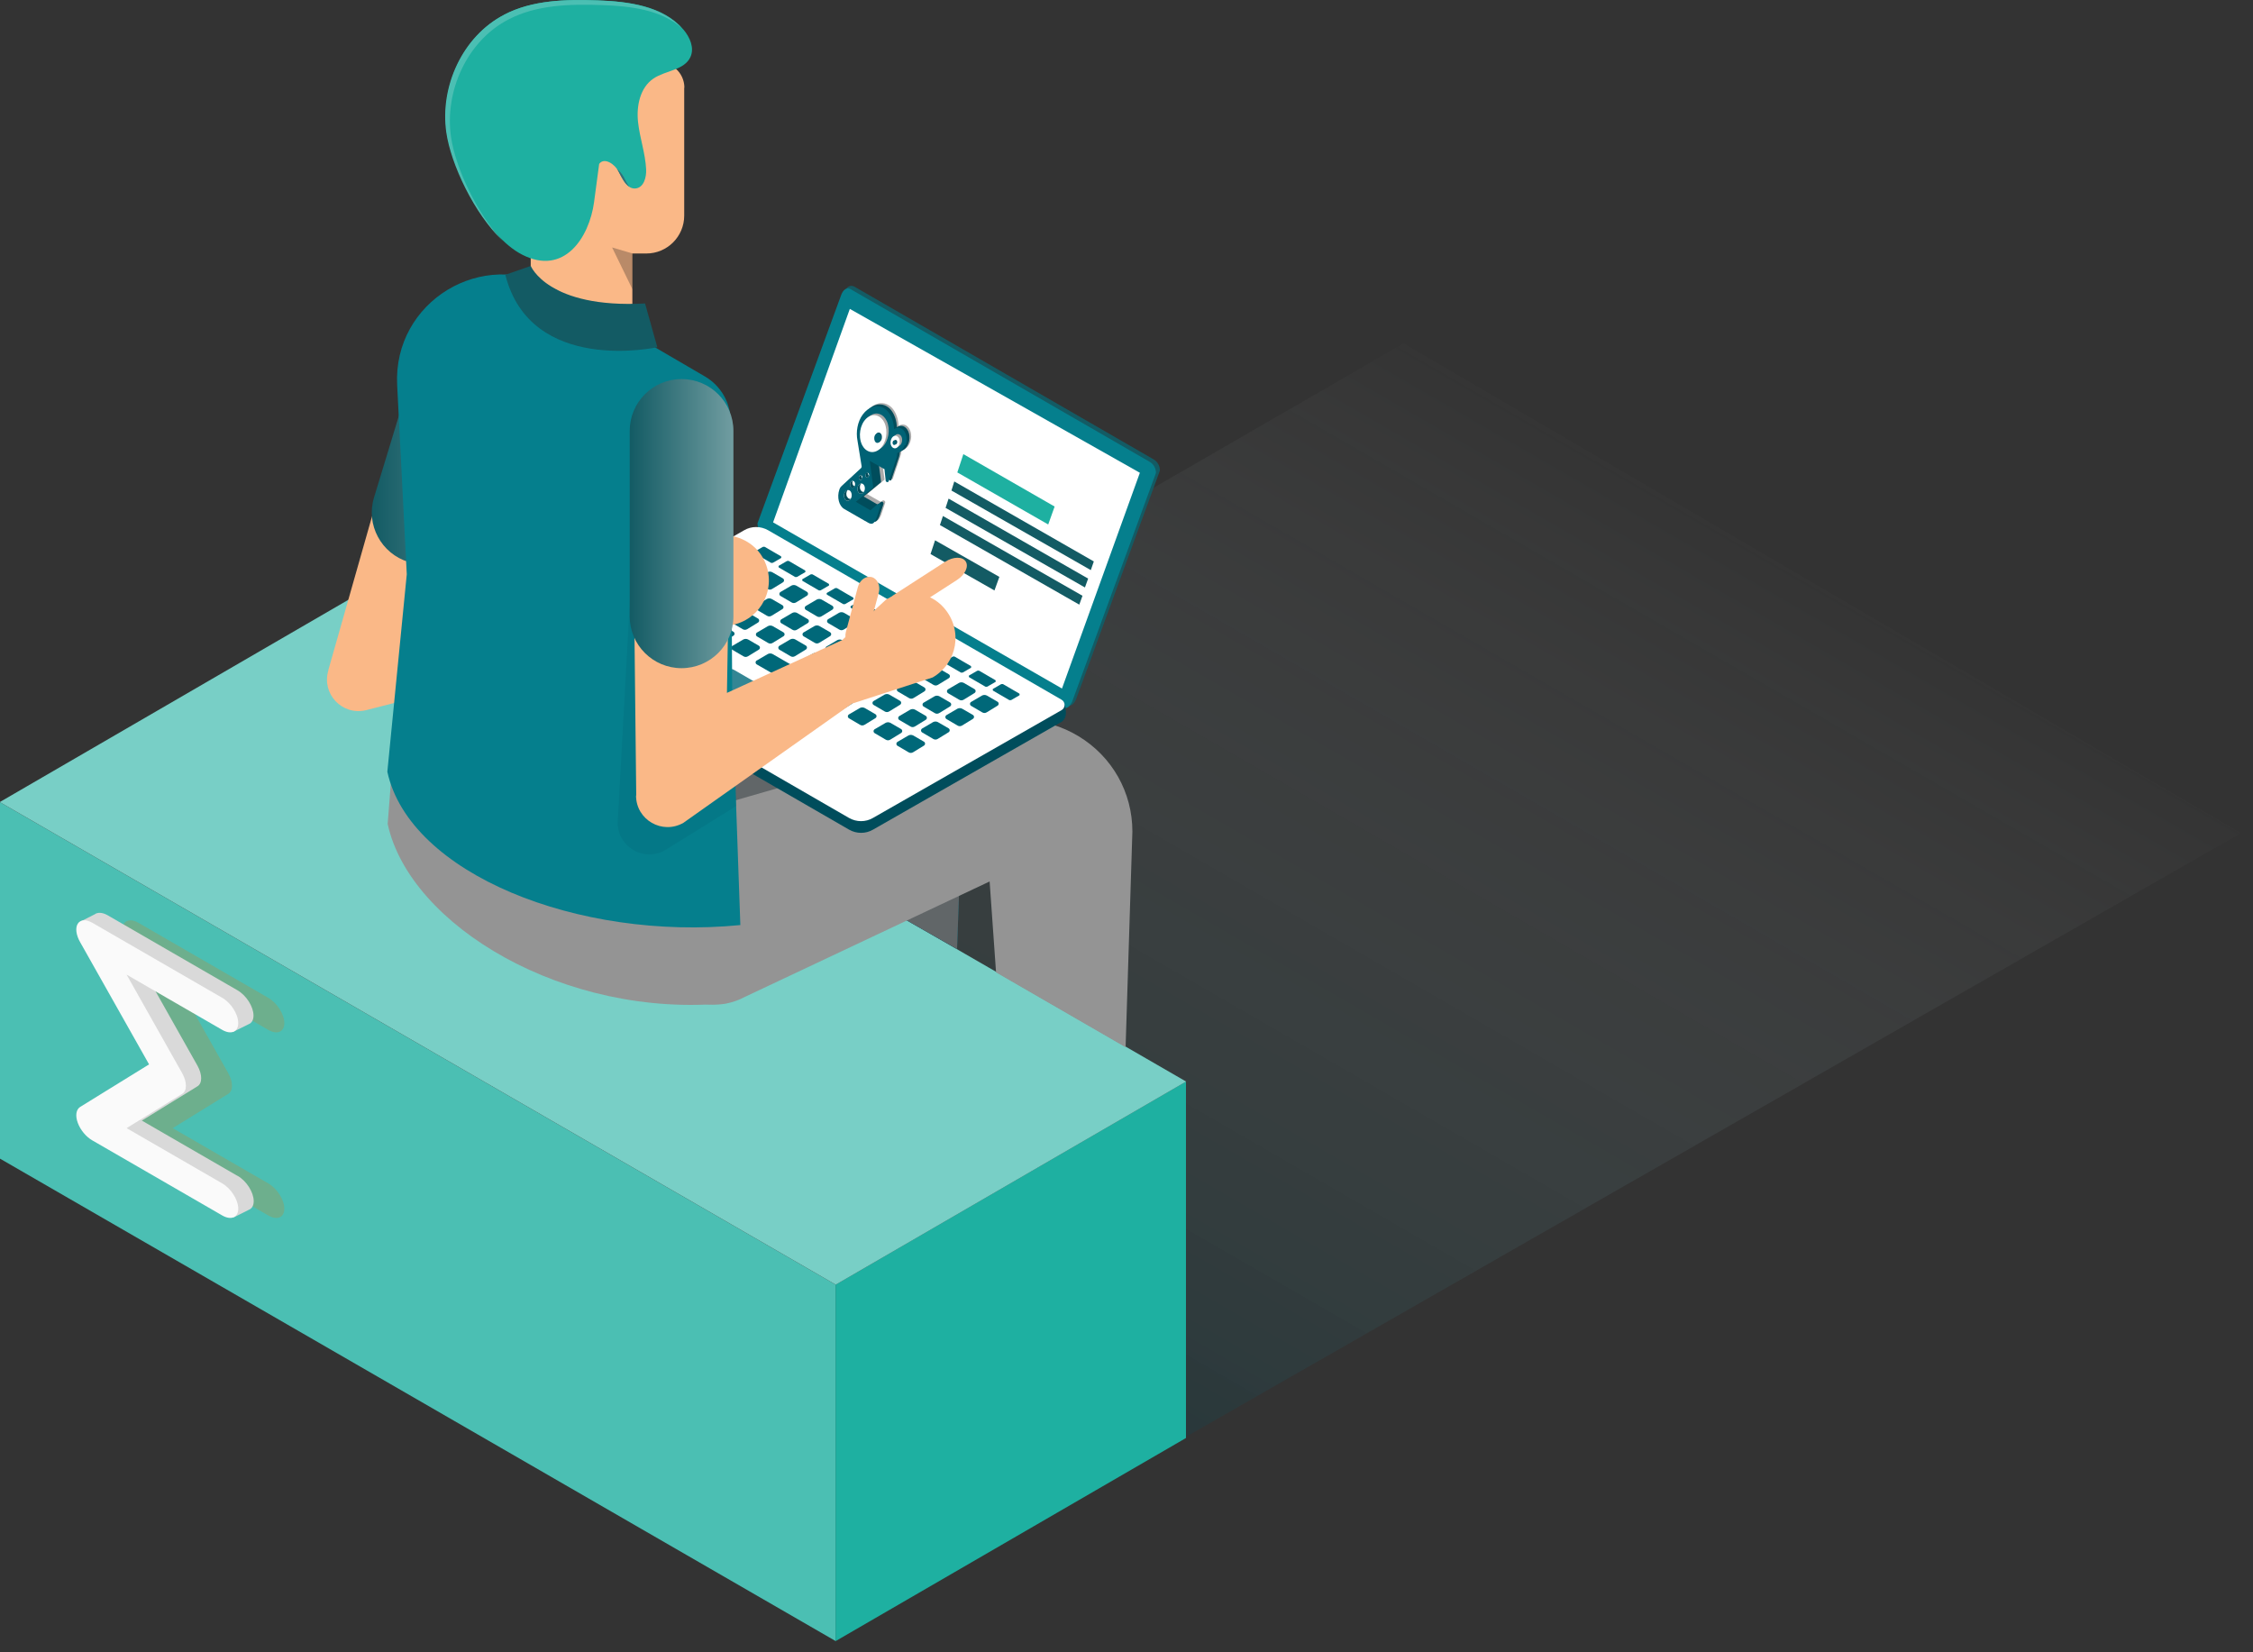
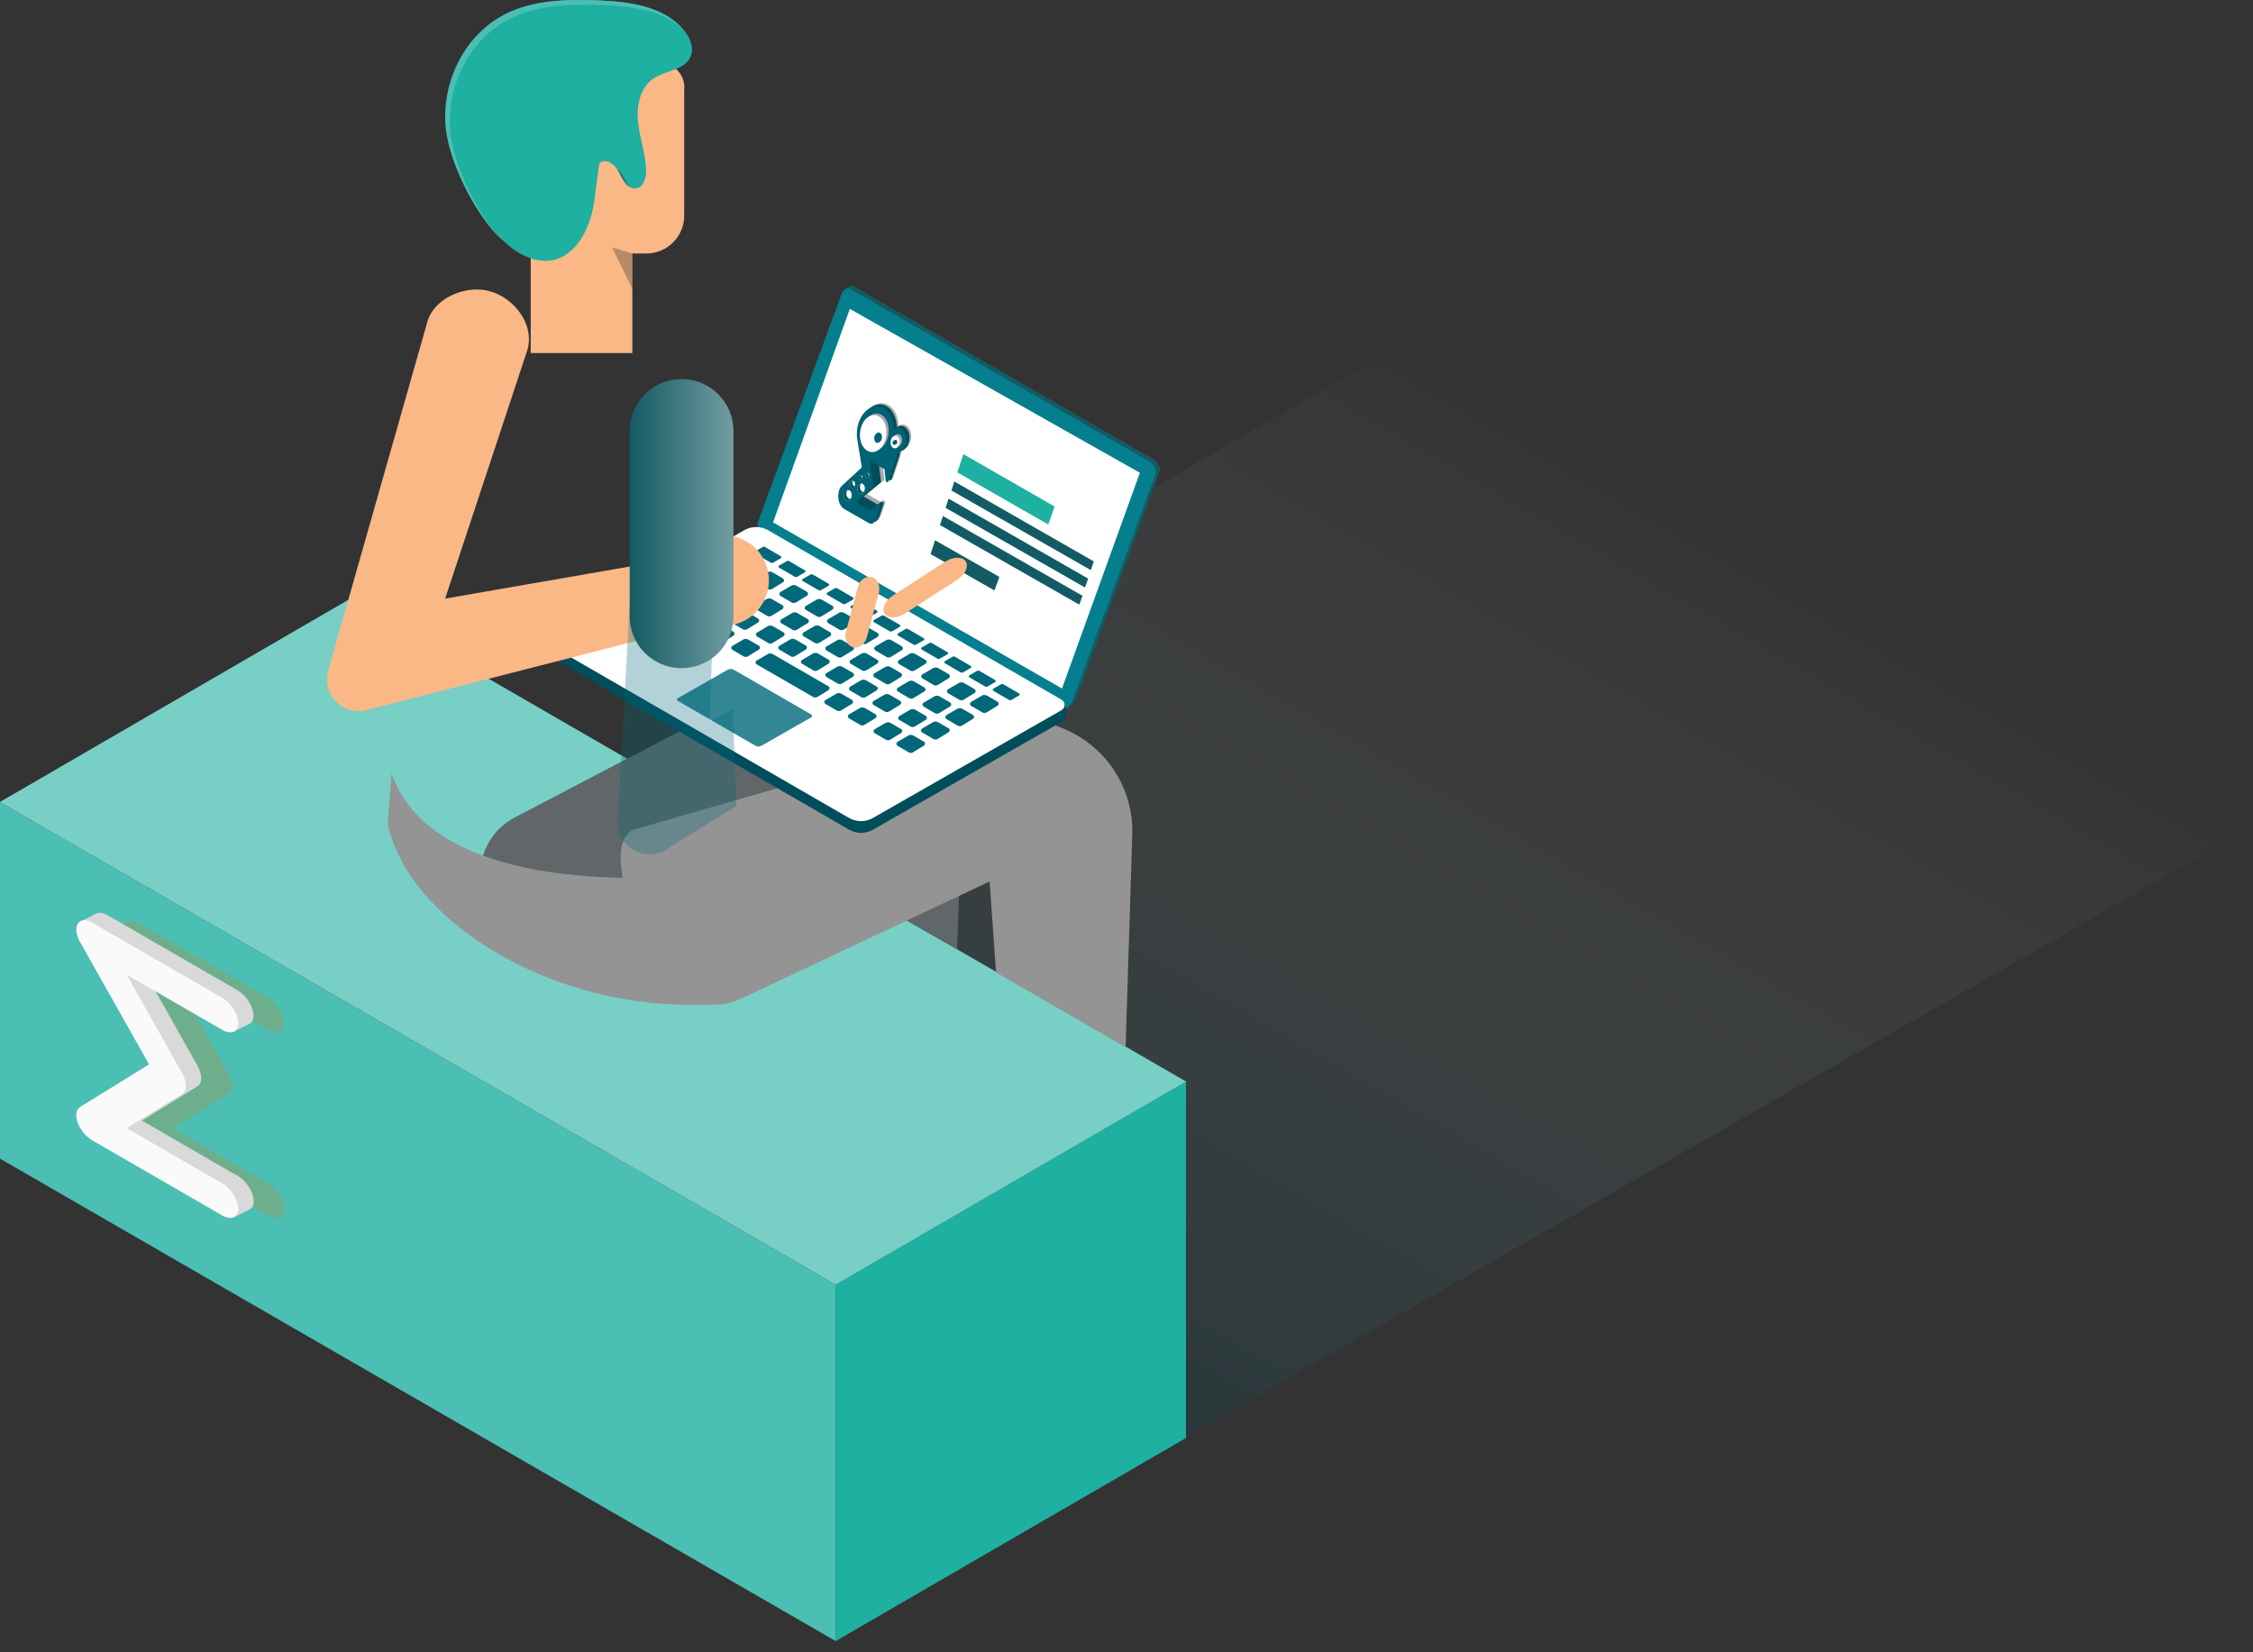
<svg xmlns="http://www.w3.org/2000/svg" xmlns:xlink="http://www.w3.org/1999/xlink" fill="none" height="121" viewBox="0 0 165 121" width="165">
  <rect x="0" y="0" width="165" height="121" fill="#333333" stroke="none" />
  <linearGradient id="a" gradientUnits="userSpaceOnUse" x1="75.831" x2="116.42" y1="99.246" y2="28.936">
    <stop offset="0" stop-color="#004b58" stop-opacity=".2" />
    <stop offset="1" stop-color="#fff" stop-opacity="0" />
  </linearGradient>
  <linearGradient id="b">
    <stop offset="0" stop-color="#719da1" />
    <stop offset="1" stop-color="#135b64" />
  </linearGradient>
  <linearGradient id="c" gradientUnits="userSpaceOnUse" x1="38.789" x2="27.23" xlink:href="#b" y1="31.019" y2="31.019" />
  <linearGradient id="d" gradientUnits="userSpaceOnUse" x1="53.727" x2="46.117" xlink:href="#b" y1="38.352" y2="38.352" />
  <path d="m25.547 69.76 77.249-44.615 61.319 35.866-77.609 44.408z" fill="url(#a)" />
  <path d="m61.206 120.181-61.222-35.341v-26.102l61.222 35.341z" fill="#4bbfb3" />
  <path d="m86.855 105.307-25.66 14.874v-26.102l25.66-14.874z" fill="#1eb0a1" />
  <path d="m25.644 43.848 61.222 35.355-25.66 14.874-61.222-35.341z" fill="#78cfc6" />
  <path d="m61.042 64.346-.939-4.544-17.981 8.48c-2.32 1.215-5.193.318-6.408-2.002-1.215-2.32-.318-5.193 2.003-6.408l20.923-10.952c2.541-1.34 5.538-1.243 7.996.248 2.458 1.492 3.936 4.102 3.936 6.974l-.483 13.355-9.032-5.138z" fill="#006879" />
  <path d="m61.042 64.346-.939-4.544-17.981 8.48c-2.32 1.215-5.193.318-6.408-2.002-1.215-2.32-.318-5.193 2.003-6.408l20.923-10.952c2.541-1.34 5.538-1.243 7.996.248 2.458 1.492 3.936 4.102 3.936 6.974l-.483 13.355-9.032-5.138z" fill="#616668" />
  <path d="m46.32 60.782 24.679-7.112c2.541-1.34 5.538-1.243 7.996.248 2.458 1.492 3.936 4.102 3.936 6.974l-.497 15.799-9.488-5.483-.47-6.657-17.981 8.48c-2.32 1.215-5.193.318-6.408-2.002-1.215-2.32-4.074-9.018-1.754-10.247z" fill="#949494" />
  <path d="m28.681 56.609-.29 3.729c1.616 7.458 13.023 14.294 24.9 13.12v-9.502c-11.338 1.119-22.235-.304-24.61-7.347z" fill="#949494" />
  <path d="m84.464 33.628-21.89-12.637c-.29-.166-.663.042-.663.387l-6.146 16.766c0 .345.18.663.483.829l21.89 12.637c.29.166.497-.041.663-.387l6.146-16.766c0-.345-.179-.663-.483-.829z" fill="#135b64" />
  <path d="m84.175 33.807-21.89-12.637c-.29-.166-.552.097-.663.387l-6.146 16.766c0 .345.179.663.483.829l21.89 12.637c.29.166.497-.055.663-.387l6.146-16.766c0-.345-.18-.663-.483-.829z" fill="#057f8d" />
  <path d="m83.479 34.622-21.241-12.001-5.621 15.633 21.158 12.167z" fill="#fff" />
  <path d="m54.497 39.691-14.018 7.389s-.083 1.091.221 1.27l21.475 12.402c.552.318 1.229.318 1.768 0l13.797-7.886c.566-.359.221-1.271.221-1.271l-21.696-11.905c-.552-.318-1.229-.318-1.768 0z" fill="#004d5c" />
  <path d="m54.493 38.834-13.797 7.886c-.304.166-.304.608 0 .773l21.475 12.402c.552.318 1.229.318 1.768 0l13.797-7.886c.304-.166.304-.608 0-.773l-21.475-12.402c-.552-.318-1.229-.318-1.768 0z" fill="#fff" />
  <path d="m53.28 49.052-3.632 2.072c-.083.041-.083.166 0 .207l5.662 3.273c.138.083.318.083.47 0l3.632-2.072c.083-.041.083-.166 0-.207l-5.662-3.273c-.138-.083-.318-.083-.47 0z" fill="#338694" />
  <g fill="#006879">
    <path d="m56.014 40.051 1.188.691s.041.097 0 .124l-.594.345s-.11.028-.152 0l-1.188-.691s-.041-.097 0-.124l.594-.345s.111-.028.152 0z" />
    <path d="m57.78 41.087 1.188.691s.041.097 0 .124l-.594.345s-.111.028-.152 0l-1.188-.691s-.041-.097 0-.124l.594-.345s.111-.028.152 0z" />
    <path d="m59.514 42.067 1.188.691s.041.097 0 .124l-.594.345s-.11.028-.152 0l-1.188-.691s-.041-.097 0-.124l.594-.345s.111-.028.152 0z" />
    <path d="m61.303 43.075 1.188.691s.041.097 0 .124l-.594.345s-.111.028-.152 0l-1.188-.691s-.042-.097 0-.124l.594-.345s.111-.028.152 0z" />
    <path d="m63.053 44.042 1.188.691s.042.097 0 .124l-.594.345s-.111.028-.152 0l-1.188-.691s-.042-.097 0-.124l.594-.345s.111-.028.152 0z" />
    <path d="m64.725 45.077 1.188.691s.042.097 0 .124l-.594.345s-.111.028-.152 0l-1.188-.691s-.042-.097 0-.124l.594-.345s.111-.028.152 0z" />
    <path d="m66.483 46.057 1.188.691s.042.097 0 .124l-.594.345s-.111.028-.152 0l-1.188-.691s-.042-.097 0-.124l.594-.345s.111-.028.152 0z" />
    <path d="m68.225 47.083 1.188.691s.042.097 0 .124l-.594.345s-.111.028-.152 0l-1.188-.691s-.042-.097 0-.124l.594-.345s.111-.028.152 0z" />
    <path d="m69.92 48.087 1.188.691s.042.097 0 .124l-.594.345s-.111.028-.152 0l-1.188-.691s-.042-.097 0-.124l.594-.345s.111-.028.152 0z" />
    <path d="m71.717 49.122 1.188.691s.041.097 0 .124l-.594.345s-.111.028-.152 0l-1.188-.691s-.041-.097 0-.124l.594-.345s.111-.028.152 0z" />
    <path d="m73.467 50.104 1.188.691s.041.097 0 .124l-.594.345s-.111.028-.152 0l-1.188-.691s-.041-.097 0-.124l.594-.345s.111-.028.152 0z" />
    <path d="m53.599 41.335.801-.469c.111-.055.235-.055.345 0l.787.456c.11.069.11.221 0 .29l-.787.483c-.111.069-.235.069-.345 0l-.801-.47c-.111-.069-.111-.221 0-.29z" />
    <path d="m55.403 42.37.801-.47c.111-.055.235-.055.345 0l.787.456c.111.069.111.221 0 .29l-.787.483c-.111.069-.235.069-.345 0l-.801-.469c-.111-.069-.111-.221 0-.29z" />
    <path d="m57.161 43.351.801-.469c.111-.055.235-.055.345 0l.787.456c.11.069.11.221 0 .29l-.787.483c-.111.069-.235.069-.345 0l-.801-.469c-.111-.069-.111-.221 0-.29z" />
    <path d="m59.02 44.372.801-.469c.111-.055.235-.055.345 0l.787.456c.111.069.111.221 0 .29l-.787.483c-.11.069-.235.069-.345 0l-.801-.47c-.111-.069-.111-.221 0-.29z" />
    <path d="m60.653 45.341.801-.47c.111-.055.235-.055.345 0l.787.456c.111.069.111.221 0 .29l-.787.483c-.111.069-.235.069-.345 0l-.801-.469c-.111-.069-.111-.221 0-.29z" />
    <path d="m62.333 46.363.801-.47c.111-.055.235-.055.345 0l.787.456c.111.069.111.221 0 .29l-.787.483c-.111.069-.235.069-.345 0l-.801-.469c-.111-.069-.111-.221 0-.29z" />
    <path d="m64.106 47.341.801-.47c.111-.055.235-.055.345 0l.787.456c.111.069.111.221 0 .29l-.787.483c-.111.069-.235.069-.345 0l-.801-.469c-.111-.069-.111-.221 0-.29z" />
    <path d="m65.841 48.337.801-.47c.111-.055.235-.055.345 0l.787.456c.111.069.111.221 0 .29l-.787.483c-.11.069-.235.069-.345 0l-.801-.469c-.111-.069-.111-.221 0-.29z" />
    <path d="m67.552 49.388.801-.469c.111-.055.235-.055.345 0l.787.456c.111.069.111.221 0 .29l-.787.483c-.111.069-.235.069-.345 0l-.801-.469c-.111-.069-.111-.221 0-.29z" />
    <path d="m69.434 50.476.801-.469c.111-.055.235-.055.345 0l.787.456c.111.069.111.221 0 .29l-.787.483c-.111.069-.235.069-.345 0l-.801-.469c-.111-.069-.111-.221 0-.29z" />
    <path d="m71.122 51.402.801-.469c.111-.055.235-.055.345 0l.787.456c.111.069.111.221 0 .29l-.787.483c-.111.069-.235.069-.345 0l-.801-.47c-.111-.069-.111-.221 0-.29z" />
    <path d="m51.809 42.316.801-.47c.111-.055.235-.055.345 0l.787.456c.111.069.111.221 0 .29l-.787.483c-.111.069-.235.069-.345 0l-.801-.47c-.111-.069-.111-.221 0-.29z" />
    <path d="m53.606 43.351.801-.469c.111-.055.235-.055.345 0l.787.456c.111.069.111.221 0 .29l-.787.483c-.111.069-.235.069-.345 0l-.801-.469c-.111-.069-.111-.221 0-.29z" />
    <path d="m55.364 44.331.801-.47c.111-.055.235-.055.345 0l.787.456c.111.069.111.221 0 .29l-.787.483c-.111.069-.235.069-.345 0l-.801-.47c-.111-.069-.111-.221 0-.29z" />
    <path d="m57.224 45.353.801-.47c.111-.055.235-.055.345 0l.787.456c.11.069.11.221 0 .29l-.787.483c-.111.069-.235.069-.345 0l-.801-.47c-.111-.069-.111-.221 0-.29z" />
    <path d="m58.856 46.31.801-.469c.111-.055.235-.055.345 0l.787.456c.111.069.111.221 0 .29l-.787.483c-.111.069-.235.069-.345 0l-.801-.47c-.111-.069-.111-.221 0-.29z" />
    <path d="m60.528 47.343.801-.469c.111-.055.235-.055.345 0l.787.456c.111.069.111.221 0 .29l-.787.483c-.111.069-.235.069-.345 0l-.801-.47c-.111-.069-.111-.221 0-.29z" />
    <path d="m62.309 48.322.801-.469c.111-.055.235-.055.345 0l.787.456c.111.069.111.221 0 .29l-.787.483c-.111.069-.235.069-.345 0l-.801-.469c-.111-.069-.111-.221 0-.29z" />
    <path d="m64.044 49.304.801-.47c.111-.055.235-.055.345 0l.787.456c.111.069.111.221 0 .29l-.787.483c-.111.069-.235.069-.345 0l-.801-.469c-.111-.069-.111-.221 0-.29z" />
    <path d="m65.763 50.355.801-.469c.11-.055.235-.055.345 0l.787.456c.111.069.111.221 0 .29l-.787.483c-.111.069-.235.069-.345 0l-.801-.469c-.111-.069-.111-.221 0-.29z" />
    <path d="m67.645 51.456.801-.47c.111-.055.235-.055.345 0l.787.456c.111.069.111.221 0 .29l-.787.483c-.11.069-.235.069-.345 0l-.801-.47c-.111-.069-.111-.221 0-.29z" />
    <path d="m69.317 52.368.801-.469c.111-.055.235-.055.345 0l.787.456c.111.069.111.221 0 .29l-.787.483c-.111.069-.235.069-.345 0l-.801-.47c-.11-.069-.11-.221 0-.29z" />
    <path d="m50.028 43.296.801-.469c.111-.055.235-.055.345 0l.787.456c.111.069.111.221 0 .29l-.787.483c-.11.069-.235.069-.345 0l-.801-.469c-.111-.069-.111-.221 0-.29z" />
    <path d="m51.825 44.331.801-.47c.11-.055.235-.055.345 0l.787.456c.111.069.111.221 0 .29l-.787.483c-.111.069-.235.069-.345 0l-.801-.47c-.111-.069-.111-.221 0-.29z" />
    <path d="m53.583 45.312.801-.47c.111-.055.235-.055.345 0l.787.456c.111.069.111.221 0 .29l-.787.483c-.111.069-.235.069-.345 0l-.801-.469c-.111-.069-.111-.221 0-.29z" />
    <path d="m55.442 46.32.801-.47c.11-.055.235-.055.345 0l.787.456c.111.069.111.221 0 .29l-.787.483c-.111.069-.235.069-.345 0l-.801-.47c-.11-.069-.11-.221 0-.29z" />
    <path d="m57.083 47.29.801-.47c.111-.055.235-.055.345 0l.787.456c.111.069.111.221 0 .29l-.787.483c-.11.069-.235.069-.345 0l-.801-.47c-.111-.069-.111-.221 0-.29z" />
    <path d="m58.747 48.324.801-.47c.111-.055.235-.055.345 0l.787.456c.111.069.111.221 0 .29l-.787.483c-.111.069-.235.069-.345 0l-.801-.47c-.111-.069-.111-.221 0-.29z" />
    <path d="m60.528 49.288.801-.469c.111-.055.235-.055.345 0l.787.456c.11.069.11.221 0 .29l-.787.483c-.111.069-.235.069-.345 0l-.801-.469c-.111-.069-.111-.221 0-.29z" />
    <path d="m62.263 50.284.801-.469c.11-.055.235-.055.345 0l.787.456c.111.069.111.221 0 .29l-.787.483c-.111.069-.235.069-.345 0l-.801-.47c-.111-.069-.111-.221 0-.29z" />
    <path d="m63.981 51.335.801-.469c.111-.055.235-.055.345 0l.787.456c.111.069.111.221 0 .29l-.787.483c-.111.069-.235.069-.345 0l-.801-.47c-.111-.069-.111-.221 0-.29z" />
    <path d="m65.864 52.437.801-.47c.111-.055.235-.055.345 0l.787.456c.111.069.111.221 0 .29l-.787.483c-.111.069-.235.069-.345 0l-.801-.469c-.111-.069-.111-.221 0-.29z" />
    <path d="m67.536 53.349.801-.47c.111-.055.235-.055.345 0l.787.456c.11.069.11.221 0 .29l-.787.483c-.111.069-.235.069-.345 0l-.801-.47c-.111-.069-.111-.221 0-.29z" />
    <path d="m48.224 44.261.801-.47c.111-.055.235-.055.345 0l.787.456c.11.069.11.221 0 .29l-.787.483c-.111.069-.235.069-.345 0l-.801-.47c-.111-.069-.111-.221 0-.29z" />
    <path d="m50.02 45.296.801-.469c.111-.055.235-.055.345 0l.787.456c.111.069.111.221 0 .29l-.787.483c-.111.069-.235.069-.345 0l-.801-.469c-.111-.069-.111-.221 0-.29z" />
    <path d="m51.778 46.277.801-.469c.111-.055.235-.055.345 0l.787.456c.111.069.111.221 0 .29l-.787.483c-.111.069-.235.069-.345 0l-.801-.47c-.111-.069-.111-.221 0-.29z" />
    <path d="m53.638 47.298.801-.47c.11-.055.235-.055.345 0l.787.456c.111.069.111.221 0 .29l-.787.483c-.111.069-.235.069-.345 0l-.801-.47c-.111-.069-.111-.221 0-.29z" />
    <path d="m55.433 48.364.801-.47c.111-.055.235-.055.345 0l4.088 2.362c.111.069.111.221 0 .29l-.787.483c-.111.069-.235.069-.345 0l-4.115-2.375c-.111-.069-.111-.221 0-.29z" />
    <path d="m60.458 51.263.801-.469c.111-.055.235-.055.345 0l.787.456c.111.069.111.221 0 .29l-.787.483c-.11.069-.235.069-.345 0l-.801-.469c-.111-.069-.111-.221 0-.29z" />
    <path d="m62.177 52.314.801-.469c.111-.055.235-.055.345 0l.787.456c.111.069.111.221 0 .29l-.787.483c-.111.069-.235.069-.345 0l-.801-.47c-.111-.069-.111-.221 0-.29z" />
    <path d="m64.059 53.402.801-.469c.111-.055.235-.055.345 0l.787.456c.111.069.111.221 0 .29l-.787.483c-.111.069-.235.069-.345 0l-.801-.47c-.111-.069-.111-.221 0-.29z" />
    <path d="m65.731 54.327.801-.47c.111-.055.235-.055.345 0l.787.456c.111.069.111.221 0 .29l-.787.483c-.111.069-.235.069-.345 0l-.801-.47c-.111-.069-.111-.221 0-.29z" />
  </g>
  <path d="m77.236 37.095-6.684-3.839-.442 1.34 6.657 3.812z" fill="#1eb0a1" />
  <path d="m80.107 41.115-10.22-5.856-.207.663 10.206 5.828z" fill="#135b64" />
  <path d="m79.691 42.371-10.22-5.856-.221.677 10.206 5.828z" fill="#135b64" />
  <path d="m79.277 43.629-10.22-5.842-.221.663 10.206 5.828z" fill="#135b64" />
  <path d="m73.189 42.246-4.709-2.679-.332 1.008 4.682 2.665z" fill="#135b64" />
  <path d="m24.037 49.099 7.278-25.591c.456-1.519 2.362-2.445 3.95-2.292 2.168.207 3.95 2.444 3.356 4.419l-6.021 18.202 14.225-2.472 5.317-2.085c1.547-.359 3.19.359 3.853 1.809.911 1.989-.249 4.185-2.265 4.654l-6.408 1.008-20.536 5.262c-1.74.401-3.259-1.215-2.735-2.928z" fill="#fab887" />
-   <path d="m29.923 41.156c-2.003-.608-3.149-2.734-2.527-4.737l3.95-12.982c.608-2.002 2.734-3.149 4.737-2.527 2.002.608 3.149 2.735 2.527 4.737l-3.95 12.982c-.608 2.002-2.735 3.149-4.737 2.527z" fill="url(#c)" />
  <path d="m50.109 6.424v9.364c0 1.533-1.243 2.776-2.776 2.776h-8.466v-12.83l9.156-1.16c1.119-.138 2.099.732 2.099 1.851z" fill="#fab887" />
  <path d="m46.311 15.482h-7.444v10.372h7.444z" fill="#fab887" />
  <path d="m43.509 14.792c-.359 2.638-2.21 5.414-5.248 3.867-2.679-1.353-5.124-6.132-5.538-8.977-.483-3.37 1.188-7.03 4.212-8.604 2.058-1.077 4.502-1.132 6.836-1.05 2.279.083 4.806.401 6.284 2.141.47.552.815 1.34.511 2.003-.442.981-1.837.981-2.721 1.588-.967.663-1.243 1.989-1.119 3.163.124 1.174.539 2.306.594 3.48.028.58-.166 1.312-.746 1.395-.622.083-.981-.649-1.257-1.215-.276-.566-1.063-1.091-1.436-.58-.124.925-.249 1.864-.373 2.79z" fill="#1eb0a1" />
  <path d="m45.655 12.914c.124.249.262.525.428.76-.332-.221-.566-.704-.773-1.091-.041-.069-.083-.152-.138-.221.193.152.373.359.483.566z" fill="#336f79" />
  <path d="m36.91 1.078c2.072-1.077 4.516-1.132 6.85-1.05 2.237.083 4.709.401 6.201 2.058-1.505-1.367-3.784-1.643-5.869-1.713-2.334-.083-4.779-.028-6.85 1.05-3.025 1.561-4.696 5.234-4.212 8.604.318 2.21 1.864 5.579 3.784 7.61-2.085-1.975-3.798-5.621-4.129-7.941-.483-3.37 1.188-7.03 4.212-8.604z" fill="#4bbfb3" />
-   <path d="m51.624 27.568c1.16.677 1.878 1.906 1.878 3.245l.124 20.15.594 16.78c-11.877 1.174-24.238-3.77-25.853-11.228l1.423-14.46-.704-13.866c-.304-6.104 6.27-10.109 11.559-7.029z" fill="#057f8d" />
-   <path d="m38.872 19.475s1.257 3.135 8.369 2.748l.898 3.204s-9.267 2.058-11.131-5.303z" fill="#135b64" />
  <path d="m53.673 51.955-1.699.829.663-19.169c.014-2.058-2.32-3.715-4.461-3.301-1.561.304-1.409.981-1.436 2.569l-1.505 27.345c-.014 1.782 1.892 2.914 3.453 2.044l5.234-3.245z" fill="#006879" opacity=".3" />
-   <path d="m46.595 58.255-.29-26.544c0-1.588 1.367-3.094 2.914-3.411 2.141-.428 4.337 1.119 4.337 3.19l-.318 19.252 8.438-3.867 3.232-2.983c1.381-.787 3.163-.58 4.212.608 1.45 1.643.981 4.074-.815 5.11l-5.911 1.92-12.347 8.728c-1.547.884-3.466-.221-3.466-2.002z" fill="#fab887" />
  <path d="m49.915 48.931c-2.099 0-3.798-1.699-3.798-3.798v-13.576c0-2.099 1.699-3.798 3.798-3.798s3.798 1.699 3.798 3.798v13.576c0 2.099-1.699 3.798-3.798 3.798z" fill="url(#d)" />
  <path d="m63.48 46.681c-.138.511-.594.829-1.008.718-.414-.111-.649-.622-.525-1.119l.884-3.301c.138-.511.594-.829 1.008-.718.414.11.649.621.525 1.119z" fill="#fab887" />
  <path d="m66.278 44.928c-.58.373-1.257.387-1.492.014-.235-.373.042-.967.635-1.353l3.812-2.458c.58-.373 1.257-.387 1.492-.014.235.373-.042.967-.635 1.353z" fill="#fab887" />
  <path d="m46.32 18.563-1.492-.442 1.492 3.066z" fill="#231f20" opacity=".3" />
  <path clip-rule="evenodd" d="m66.29 32.869c.014 0 .041-.028.055-.041.138-.097.249-.262.318-.47.166-.469.028-1.008-.304-1.202-.179-.097-.373-.083-.552.028-.014-.428-.138-.842-.359-1.16-.111-.166-.249-.29-.401-.373-.345-.193-.746-.166-1.091.055-.152.097-.304.235-.428.414-.387.525-.511 1.271-.387 1.906 0 0 .29 1.782.304 1.878s-.055.152-.055.152-1.284 1.188-1.409 1.298-.166.262-.166.262c-.193.566-.028 1.202.359 1.423l1.464.842s.041.028.069.042h.014l.207.124c.152.083.276.111.387.014.069-.055.138-.166.207-.332l.069-.207.235-.704c.014-.055 0-.124-.042-.138l-.069-.041s-.028 0-.055 0c-.028.014-.055.055-.055.055l-.083.069-1.022-.58 1.257-1.036s0-.014.014-.028c0 0 0 0 0-.014 0 0 0 0 0-.014v-.028l-.166-1.215.497.29.083.773s0 .124.041.138l.069.041h.055c.014 0 .041-.028.041-.055l.304-.911.042-.097.041-.138.166-.497c.042-.124.069-.262.069-.387z" fill="#575756" fill-rule="evenodd" opacity=".5" />
  <path clip-rule="evenodd" d="m66.165 32.95c.152-.097.29-.262.373-.497.166-.469.028-1.008-.304-1.202-.179-.097-.373-.083-.552.028-.014-.428-.138-.843-.359-1.16-.111-.166-.249-.29-.401-.373-.345-.193-.746-.166-1.091.055-.152.097-.304.235-.428.414-.387.525-.511 1.271-.387 1.906 0 0 .29 1.782.304 1.878.014.097-.055.152-.055.152s-1.284 1.188-1.409 1.298-.166.262-.166.262c-.193.566-.028 1.202.359 1.423l1.464.843s.041.028.069.041h.014l.207.124c.152.083.276.111.387.014.069-.055.138-.166.207-.332l.069-.207.235-.704c.014-.055 0-.124-.042-.138l-.069-.041s-.028 0-.055 0c-.028.014-.055.055-.055.055l-.193.166-1.036-.594 1.257-1.036s0-.014.014-.028c0 0 0 0 0-.014 0 0 0 0 0-.014v-.028l-.179-1.381.649.373.083.773s0 .124.041.138l.069.041h.055c.014 0 .041-.028.041-.055l.304-.911.041-.097.041-.138.166-.497c.042-.124.069-.262.069-.387z" fill="#004d5c" fill-rule="evenodd" />
  <path clip-rule="evenodd" d="m66.333 32.593c.166-.47.028-1.008-.304-1.202-.179-.097-.373-.083-.552.028-.014-.428-.138-.843-.359-1.16-.111-.166-.249-.29-.401-.373-.497-.29-1.119-.097-1.533.47-.387.525-.511 1.27-.387 1.906 0 0 .29 1.782.304 1.878.014.097-.055.152-.055.152s-1.284 1.188-1.409 1.298c-.124.11-.166.262-.166.262-.193.566-.028 1.202.359 1.422l1.464.843s.042.028.069.041h.014l.207.124c.235.124.414.138.594-.318l.069-.207.235-.704c.014-.055 0-.124-.041-.138l-.069-.042-.11.055-.511.442-1.077-.622 1.257-1.036s0-.014.014-.028c0 0 0 0 0-.014 0 0 0 0 0-.014v-.028l-.249-1.878 1.077.608.083.773s0 .124.041.138l.069.041s.083 0 .111-.055l.304-.911.041-.097.042-.138.166-.497c.055-.138.069-.29.083-.442.221-.055.428-.262.539-.566z" fill="#006275" fill-rule="evenodd" />
  <path clip-rule="evenodd" d="m65.933 31.861c-.097-.083-.207-.097-.318-.028-.055.041-.124.097-.166.179-.111.221-.083.497.069.635.097.083.221.097.318.028.055-.041.124-.097.166-.179.111-.221.083-.497-.069-.635z" fill="#a7a6a6" fill-rule="evenodd" />
  <path clip-rule="evenodd" d="m65.755 31.985c-.152-.138-.359-.083-.469.138-.111.221-.083.497.069.635s.359.083.47-.138c.11-.221.083-.497-.069-.635z" fill="#fff" fill-rule="evenodd" />
  <path clip-rule="evenodd" d="m65.643 32.235s-.083-.041-.124 0c-.014 0-.041.028-.041.055-.041.083-.028.179.028.235.042.028.083.042.124 0 .014 0 .042-.028.055-.055.041-.083.028-.179-.028-.235z" fill="#004d5c" fill-rule="evenodd" />
  <path clip-rule="evenodd" d="m65.557 32.274s-.083-.042-.124 0c-.014 0-.041.028-.041.055-.042.083-.028.18.028.235.041.028.083.041.124 0 .014 0 .041-.028.055-.055.042-.083.028-.18-.028-.235z" fill="#006275" fill-rule="evenodd" />
  <path clip-rule="evenodd" d="m63.772 30.41c-.055.041-.124.083-.179.138-.456.442-.594 1.284-.318 1.892.249.525.746.704 1.174.428.055-.041.124-.083.18-.138.456-.442.594-1.284.318-1.892-.249-.525-.746-.704-1.174-.428z" fill="#a7a6a6" fill-rule="evenodd" />
  <path clip-rule="evenodd" d="m64.776 30.961c-.29-.608-.884-.732-1.34-.304-.456.442-.594 1.284-.318 1.892.29.608.884.732 1.34.304.456-.442.594-1.284.318-1.892z" fill="#fff" fill-rule="evenodd" />
  <path clip-rule="evenodd" d="m64.247 31.722s-.028.014-.041.028c-.124.111-.152.332-.083.497.069.152.207.193.318.097 0 0 .014-.014.028-.028.124-.11.152-.331.083-.497-.069-.138-.193-.18-.318-.111z" fill="#004d5c" fill-rule="evenodd" />
  <path clip-rule="evenodd" d="m64.185 31.762s-.028.014-.041.028c-.124.111-.152.331-.083.497.069.152.207.193.318.097 0 0 .014-.014.028-.028.124-.111.152-.331.083-.497-.069-.138-.193-.179-.318-.111z" fill="#006275" fill-rule="evenodd" />
  <path clip-rule="evenodd" d="m63.455 34.967s.138 0 .179-.097c.042-.097 0-.193-.055-.235-.055-.041-.138 0-.18.097-.041.097 0 .193.055.235z" fill="#fff" fill-rule="evenodd" />
  <path clip-rule="evenodd" d="m63.098 35.12s.083-.179.042-.248c-.042-.083-.124-.097-.18-.042-.055.055-.083.166-.041.249s.124.097.179.041z" fill="#fff" fill-rule="evenodd" />
  <path clip-rule="evenodd" d="m62.541 35.672c.083-.083.111-.249.055-.359-.055-.111-.18-.138-.262-.055-.083.083-.111.249-.055.359.055.111.18.138.262.055z" fill="#fff" fill-rule="evenodd" />
  <path clip-rule="evenodd" d="m62.329 36.046c-.083-.18-.262-.207-.387-.083-.138.124-.166.373-.083.552s.262.207.387.083c.138-.124.166-.373.083-.552z" fill="#fff" fill-rule="evenodd" />
  <path clip-rule="evenodd" d="m63.296 35.561c-.083-.166-.249-.207-.373-.083-.124.124-.166.359-.083.525.083.166.249.207.373.083s.166-.359.083-.525z" fill="#fff" fill-rule="evenodd" />
  <path clip-rule="evenodd" d="m63.628 34.831s-.083-.124-.069-.207c-.069-.028-.138 0-.166.097-.028.097 0 .193.055.235.069.041.138 0 .179-.097 0 0 0-.014 0-.028z" fill="#004d5c" fill-rule="evenodd" />
  <path clip-rule="evenodd" d="m63.098 34.954s-.028-.097-.014-.152c-.041-.014-.083 0-.124.028-.055.055-.083.166-.041.249s.124.097.179.041c.028-.028.042-.069.055-.11-.028 0-.042-.028-.055-.069z" fill="#004d5c" fill-rule="evenodd" />
  <path clip-rule="evenodd" d="m62.458 35.491c-.042-.083-.042-.193 0-.276-.042 0-.083.014-.124.055-.083.083-.111.249-.055.359.055.11.18.138.262.055.028-.028.042-.055.055-.083-.055 0-.111-.041-.138-.11z" fill="#004d5c" fill-rule="evenodd" />
  <path clip-rule="evenodd" d="m62.025 36.374c-.069-.152-.055-.345.042-.483-.042 0-.083.028-.124.069-.138.124-.166.373-.083.552s.262.207.387.083c.014-.014.041-.042.055-.069-.097.028-.207-.028-.262-.152z" fill="#004d5c" fill-rule="evenodd" />
  <path clip-rule="evenodd" d="m63.02 35.878c-.069-.138-.055-.332.028-.47-.041 0-.083.028-.124.069-.124.124-.166.359-.083.525.083.166.249.207.373.083.014-.014.041-.041.055-.069-.097.028-.193-.028-.249-.152z" fill="#004d5c" fill-rule="evenodd" />
  <path d="m19.649 89.01-9.515-5.497c-.456-.262-.87-.76-1.063-1.284-.193-.525-.124-.967.166-1.16l5.055-3.121-5.055-8.963c-.29-.511-.359-1.036-.166-1.34.193-.304.608-.332 1.063-.069l9.515 5.497c.649.373 1.174 1.202 1.174 1.851s-.525.87-1.174.497l-7.002-4.046 4.074 7.223c.359.649.359 1.284 0 1.505l-4.074 2.514 7.002 4.046c.649.373 1.174 1.202 1.174 1.851s-.525.87-1.174.497z" fill="#ba8b32" opacity=".3" />
  <path d="m17.392 86.109-7.002-4.046 4.074-2.514c.359-.221.359-.856 0-1.505l-3.356-5.952 5.041 2.734.939.732 1.119-.552c.221-.083.359-.304.359-.635 0-.649-.525-1.478-1.174-1.851l-9.515-5.497c-.318-.179-.621-.221-.842-.124-.014 0-.028 0-.041.028l-1.063.539 1.685 2.072 4.281 7.969-4.903 3.025c-.29.179-.359.635-.166 1.16s.608 1.022 1.063 1.284l1.782 1.022.428.442 7.016 4.709 1.105-.552c.221-.083.359-.304.359-.635 0-.649-.525-1.478-1.174-1.851z" fill="#d9d9d9" />
  <path d="m16.274 89.008-9.515-5.497c-.456-.262-.87-.76-1.063-1.284-.193-.525-.124-.967.166-1.16l5.055-3.121-5.055-8.963c-.29-.511-.359-1.036-.166-1.34.193-.304.608-.331 1.063-.069l9.515 5.497c.649.373 1.174 1.202 1.174 1.851s-.525.87-1.174.497l-7.002-4.046 4.074 7.223c.359.649.359 1.284 0 1.505l-4.074 2.514 7.002 4.046c.649.373 1.174 1.202 1.174 1.851s-.525.87-1.174.497z" fill="#fafafa" />
</svg>